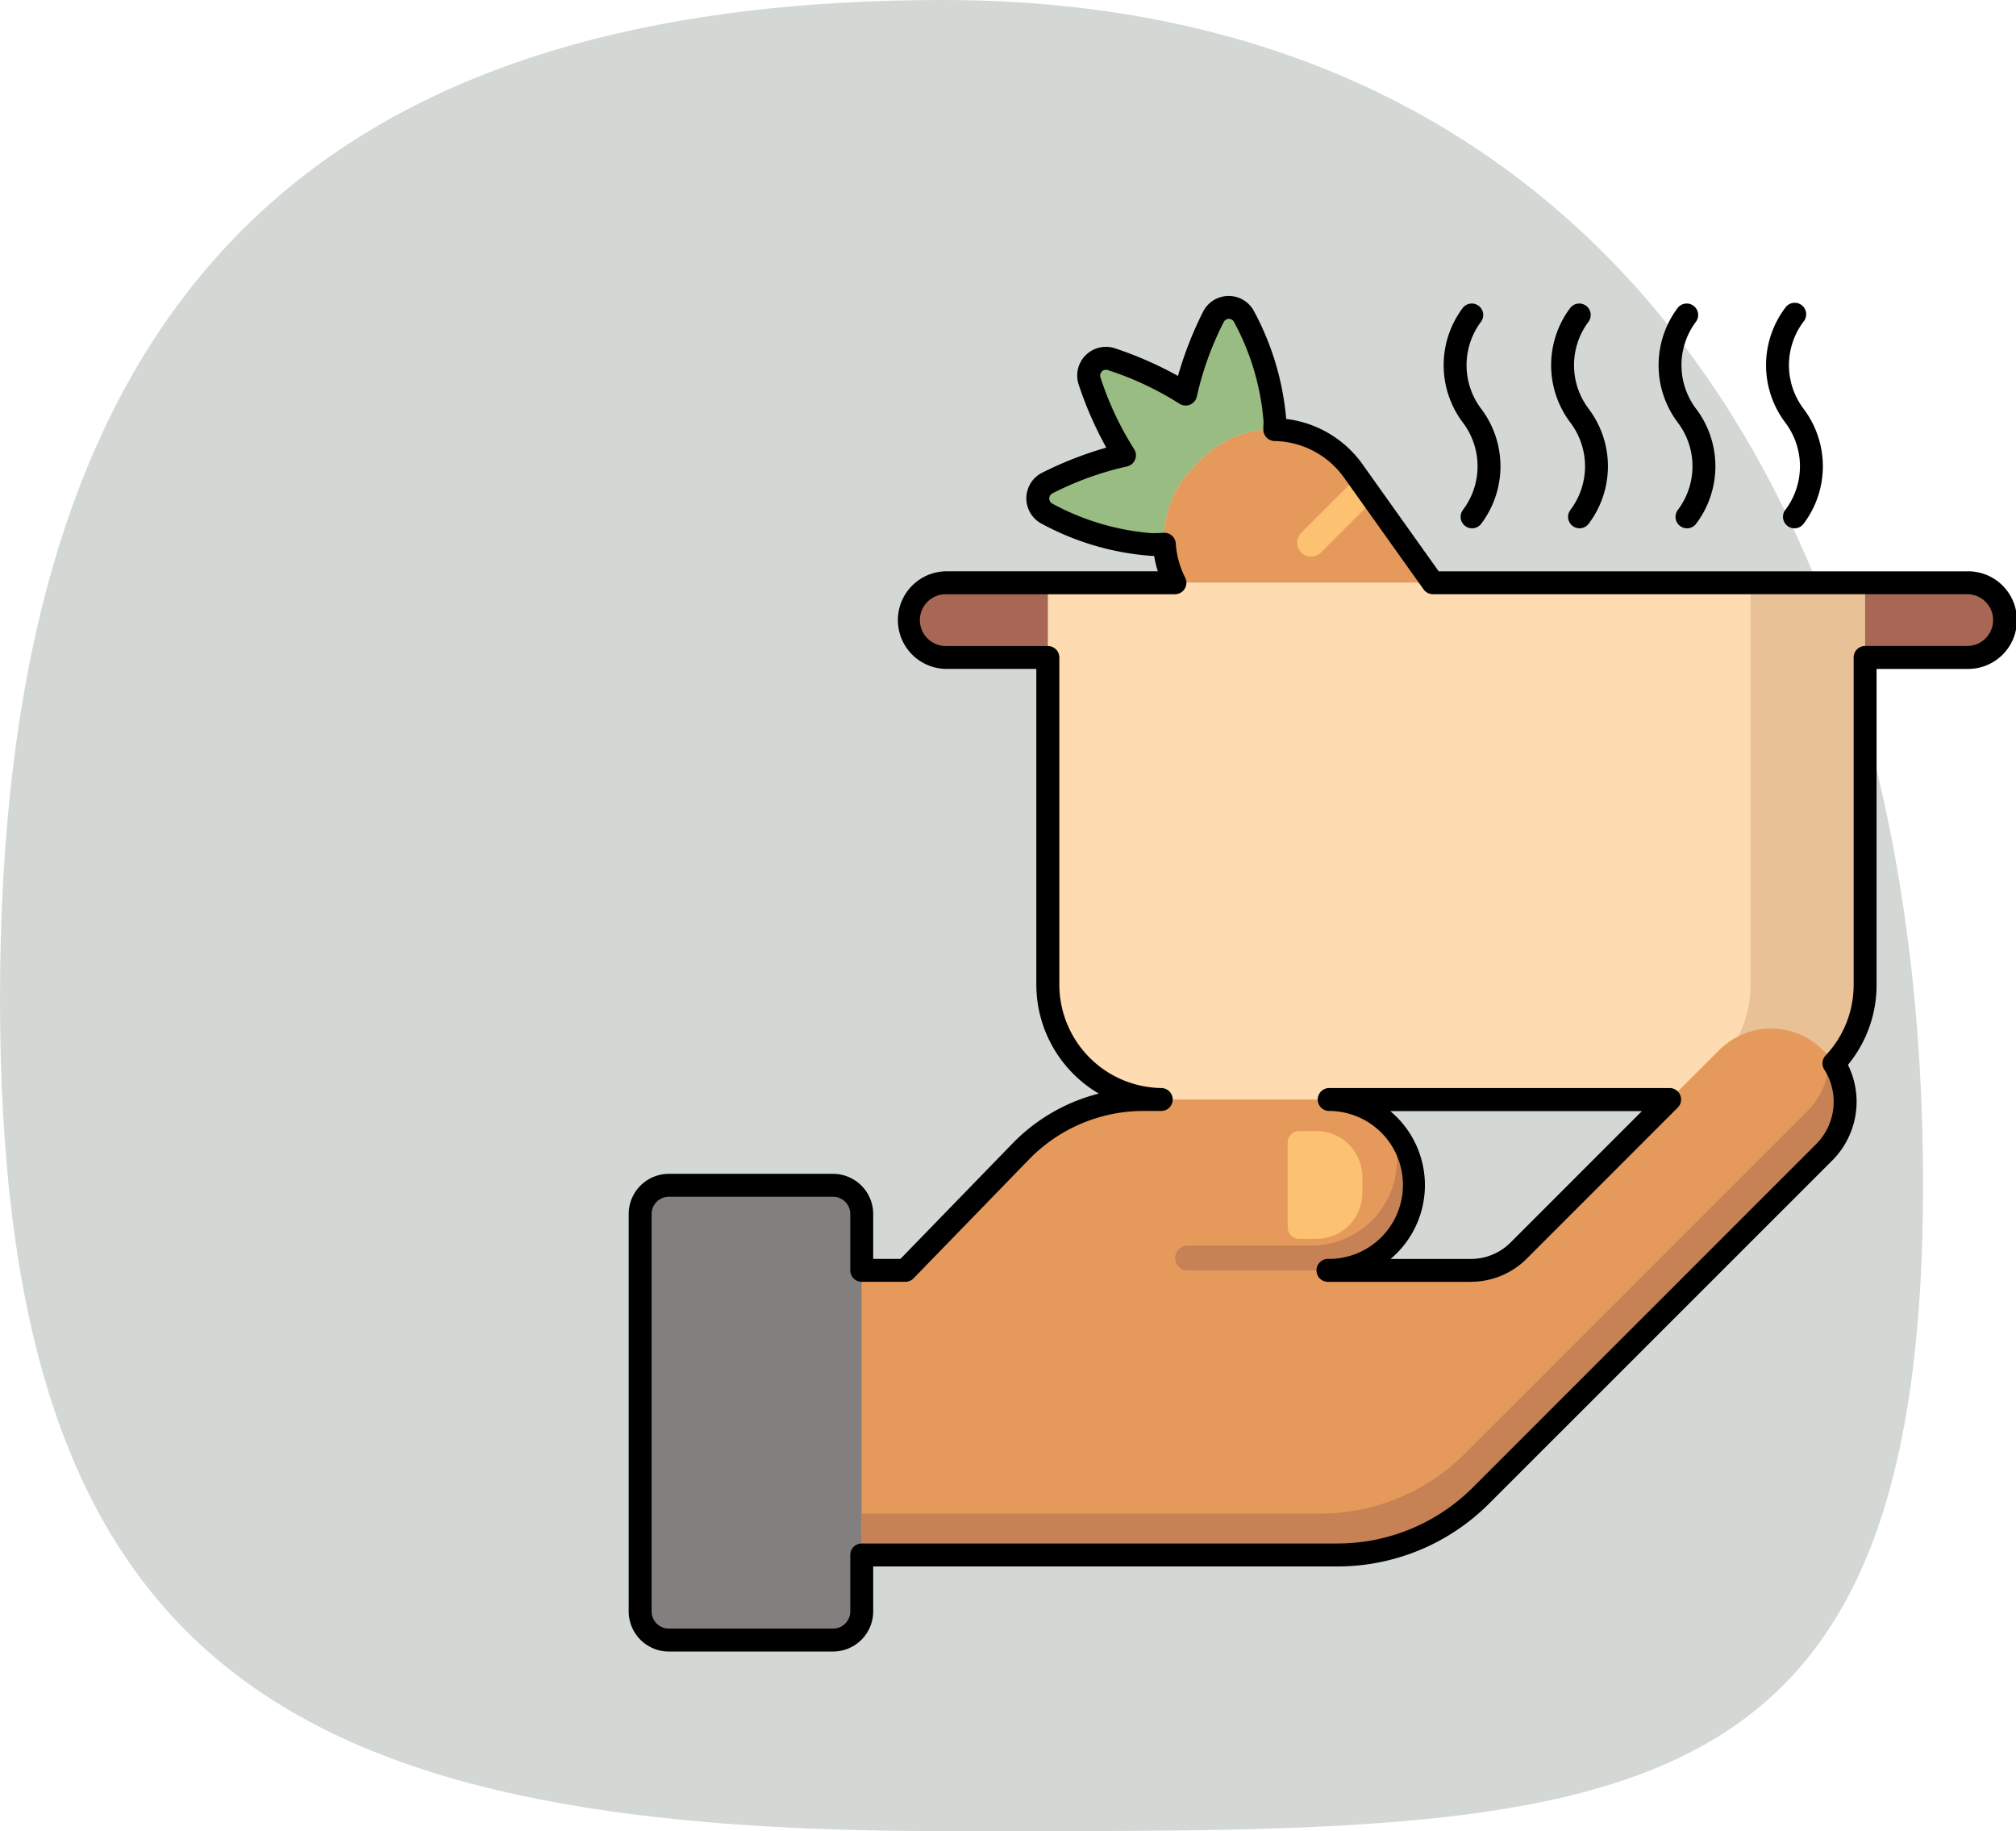
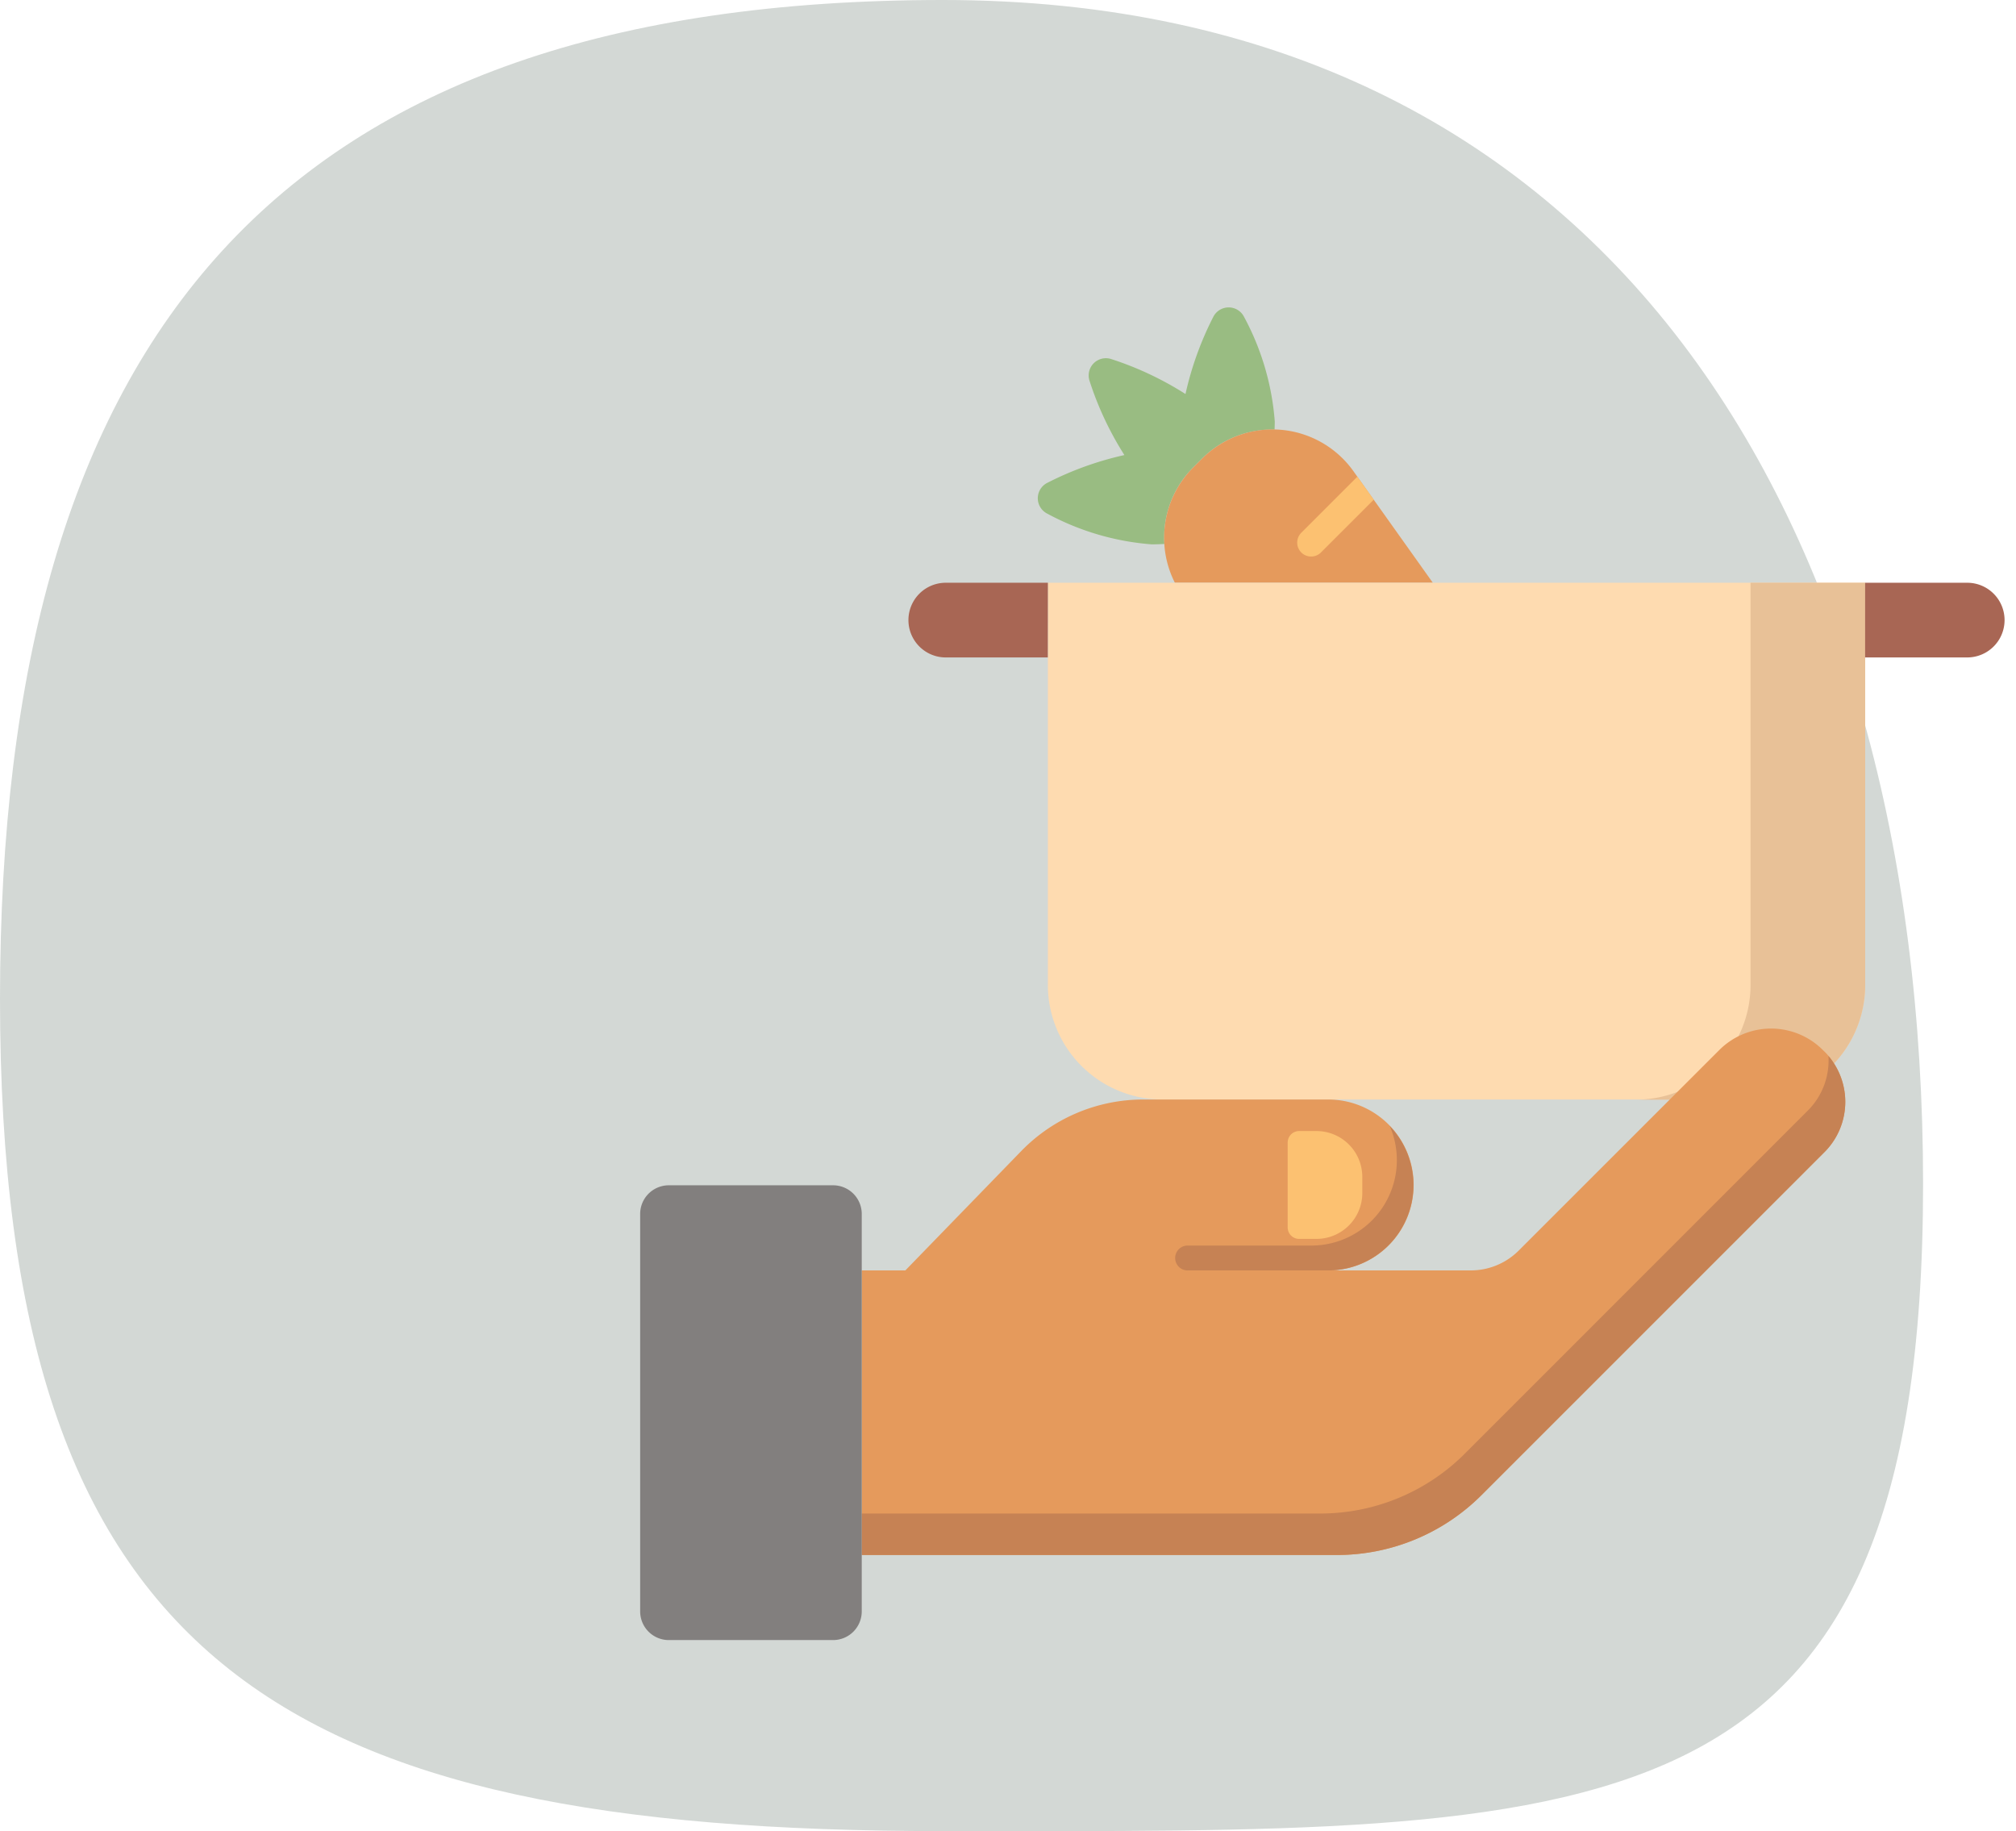
<svg xmlns="http://www.w3.org/2000/svg" width="109.025" height="99.002" viewBox="0 0 109.025 99.002">
  <g id="Préparation_à_la_main" data-name="Préparation à la main" transform="translate(-85)">
    <path id="Tracé_23095" data-name="Tracé 23095" d="M65,11c35.9,0,53,28.1,53,64s-17.1,35-53,35-51-9.1-51-45S29.1,11,65,11Z" transform="translate(71 -11)" fill="#394e42" opacity="0.22" />
    <g id="Chercher_des_résultats_pour_Fait_maison_-_Flaticon-12" data-name="Chercher des résultats pour Fait maison - Flaticon-12" transform="translate(112.094 6.298)">
      <path id="Tracé_39375" data-name="Tracé 39375" d="M86.727,20.359l.483-.483a5.341,5.341,0,0,1,3.92-1.567c.005-.145.01-.292.01-.447a14.146,14.146,0,0,0-1.657-5.639.932.932,0,0,0-1.671,0,17.448,17.448,0,0,0-1.5,4.164A17.464,17.464,0,0,0,82.306,14.5a.932.932,0,0,0-1.181,1.181,17.458,17.458,0,0,0,1.883,4.006,17.475,17.475,0,0,0-4.164,1.5.932.932,0,0,0,0,1.671,14.148,14.148,0,0,0,5.639,1.657c.243,0,.47-.009.688-.022A5.331,5.331,0,0,1,86.727,20.359Z" transform="translate(-49.295 -1.382)" fill="#99bc82" />
      <path id="Tracé_39376" data-name="Tracé 39376" d="M114.91,41.29l-4.293-6.031a5.378,5.378,0,0,0-8.184-.684l-.483.483a5.373,5.373,0,0,0-.99,6.232Z" transform="translate(-64.516 -16.08)" fill="#e59a5c" />
      <path id="Tracé_39377" data-name="Tracé 39377" d="M126.86,41.246l-3.032,3.032a.753.753,0,1,0,1.065,1.065l2.853-2.853Z" transform="translate(-80.549 -21.772)" fill="#fcc171" />
      <path id="Tracé_39378" data-name="Tracé 39378" d="M118.082,87.7h-31.8a6.2,6.2,0,0,1-6.2-6.2V59.762h44.2V81.509A6.2,6.2,0,0,1,118.082,87.7Z" transform="translate(-50.508 -34.553)" fill="#fedbb0" />
      <path id="Tracé_39379" data-name="Tracé 39379" d="M188.948,59.762V81.509a6.2,6.2,0,0,1-6.2,6.2h6.2a6.2,6.2,0,0,0,6.2-6.2V59.762Z" transform="translate(-121.373 -34.553)" fill="#e8c197" />
      <path id="Tracé_39380" data-name="Tracé 39380" d="M107.477,63.8H113a2.019,2.019,0,0,0,0-4.038h-5.522Zm-44.2,0H57.759a2.019,2.019,0,0,1,0-4.038h5.522Z" transform="translate(-33.706 -34.553)" fill="#a86654" />
      <path id="Tracé_39381" data-name="Tracé 39381" d="M99.65,138.8l-.084-.084a3.96,3.96,0,0,0-5.6,0L83.119,149.558a3.666,3.666,0,0,1-2.6,1.074H72.828a4.62,4.62,0,0,0-.024-9.24H62.811a9.2,9.2,0,0,0-6.6,2.791l-6.263,6.449H47.589v15.386h25.7a11.044,11.044,0,0,0,7.808-3.234l18.554-18.55a3.845,3.845,0,0,0,0-5.438Z" transform="translate(-28.08 -88.244)" fill="#e59a5c" />
      <path id="Tracé_39382" data-name="Tracé 39382" d="M99.868,142.349a3.833,3.833,0,0,1-1.115,2.954L80.2,163.854a11.044,11.044,0,0,1-7.808,3.234h-24.8v2.242h25.7A11.044,11.044,0,0,0,81.1,166.1l18.554-18.55A3.843,3.843,0,0,0,99.868,142.349ZM72.8,153.945H65.238a.673.673,0,1,1,0-1.345h6.669a4.619,4.619,0,0,0,4.236-6.464,4.617,4.617,0,0,1-3.34,7.809Z" transform="translate(-28.08 -91.556)" fill="#c68254" />
      <path id="Tracé_39383" data-name="Tracé 39383" d="M122.568,161.284h.937a2.478,2.478,0,0,0,2.478-2.478v-.875a2.478,2.478,0,0,0-2.478-2.478h-.937a.62.62,0,0,0-.62.62v4.592a.62.62,0,0,0,.62.62Z" transform="translate(-79.404 -100.6)" fill="#fcc171" />
      <path id="Tracé_39384" data-name="Tracé 39384" d="M19.34,189.512H10.455a1.549,1.549,0,0,1-1.549-1.549v-21.49a1.549,1.549,0,0,1,1.549-1.549H19.34a1.549,1.549,0,0,1,1.549,1.549v21.49A1.549,1.549,0,0,1,19.34,189.512Z" transform="translate(-1.38 -107.138)" fill="#827f7e" />
-       <path id="Tracé_39385" data-name="Tracé 39385" d="M168.151,23.136a.62.62,0,0,1-.493-.994,3.912,3.912,0,0,0,0-4.718,5.155,5.155,0,0,1,0-6.215.62.62,0,1,1,.987.749,3.913,3.913,0,0,0,0,4.717,5.155,5.155,0,0,1,0,6.217.619.619,0,0,1-.494.245Zm-5.812,0a.62.62,0,0,1-.493-.994,3.912,3.912,0,0,0,0-4.718,5.155,5.155,0,0,1,0-6.215.62.62,0,0,1,.987.749,3.913,3.913,0,0,0,0,4.717,5.155,5.155,0,0,1,0,6.217.619.619,0,0,1-.494.245Zm-5.811,0a.62.62,0,0,1-.493-.994,3.912,3.912,0,0,0,0-4.718,5.155,5.155,0,0,1,0-6.215.62.62,0,0,1,.987.749,3.913,3.913,0,0,0,0,4.717,5.155,5.155,0,0,1,0,6.217.62.62,0,0,1-.494.245Zm-5.812,0a.62.62,0,0,1-.493-.994,3.912,3.912,0,0,0,0-4.718,5.155,5.155,0,0,1,0-6.215.62.62,0,0,1,.987.749,3.913,3.913,0,0,0,0,4.717,5.155,5.155,0,0,1,0,6.217.619.619,0,0,1-.494.245Z" transform="translate(-98.202 -0.871)" />
-       <path id="Tracé_39386" data-name="Tracé 39386" d="M17.96,82.994H9.074a2.171,2.171,0,0,1-2.168-2.168V59.335a2.171,2.171,0,0,1,2.168-2.168H17.96a2.171,2.171,0,0,1,2.168,2.168v2.432H21.6l6.081-6.261a9.872,9.872,0,0,1,4.647-2.678,6.835,6.835,0,0,1-3.377-5.872V29.867h-4.9a2.639,2.639,0,0,1,0-5.277H35.522a5.934,5.934,0,0,1-.2-.833h-.134a14.656,14.656,0,0,1-5.914-1.721,1.551,1.551,0,0,1,0-2.781,19.95,19.95,0,0,1,3.46-1.352,19.9,19.9,0,0,1-1.491-3.4,1.552,1.552,0,0,1,1.967-1.967,19.879,19.879,0,0,1,3.4,1.491,19.91,19.91,0,0,1,1.352-3.46,1.551,1.551,0,0,1,2.781,0,14.932,14.932,0,0,1,1.72,5.786,5.93,5.93,0,0,1,4.14,2.467l4.108,5.771h28.58a2.639,2.639,0,1,1,0,5.277h-4.9v17.09a6.779,6.779,0,0,1-1.548,4.316,4.491,4.491,0,0,1-.834,5.155L53.454,74.978a11.586,11.586,0,0,1-8.246,3.415H20.128v2.432a2.171,2.171,0,0,1-2.168,2.168ZM9.074,58.406a.93.93,0,0,0-.929.929v21.49a.93.93,0,0,0,.929.929H17.96a.93.93,0,0,0,.929-.929V77.773a.62.62,0,0,1,.62-.62h25.7a10.355,10.355,0,0,0,7.37-3.053L71.131,55.55a3.24,3.24,0,0,0,.433-4.021.62.62,0,0,1,.07-.76,5.552,5.552,0,0,0,1.517-3.814V29.247a.62.62,0,0,1,.62-.62h5.522a1.4,1.4,0,1,0,0-2.8h-28.9a.62.62,0,0,1-.5-.26L45.6,19.538a4.717,4.717,0,0,0-3.773-1.991.62.62,0,0,1-.6-.642c0-.138.01-.277.01-.425a13.485,13.485,0,0,0-1.593-5.365.312.312,0,0,0-.56,0,16.926,16.926,0,0,0-1.449,4.008.62.62,0,0,1-.954.4,16.921,16.921,0,0,0-3.859-1.81.312.312,0,0,0-.4.4,16.927,16.927,0,0,0,1.81,3.859.62.62,0,0,1-.4.954,16.943,16.943,0,0,0-4.008,1.449.312.312,0,0,0,0,.56,13.485,13.485,0,0,0,5.365,1.593c.229,0,.442-.008.648-.02a.621.621,0,0,1,.655.58A4.743,4.743,0,0,0,37,24.93a.62.62,0,0,1-.553.9H24.053a1.4,1.4,0,0,0,0,2.8h5.522a.62.62,0,0,1,.62.62V46.957a5.6,5.6,0,0,0,5.491,5.571.62.62,0,1,1-.009,1.239h-.945a8.63,8.63,0,0,0-6.157,2.6l-6.263,6.449a.619.619,0,0,1-.445.188H19.509a.62.62,0,0,1-.62-.62V59.335a.93.93,0,0,0-.929-.929Zm43.366,4.6H44.747a.62.62,0,1,1,0-1.239,4,4,0,0,0,.06-8,.62.62,0,1,1,.012-1.239H63.2a.62.62,0,0,1,.438,1.058l-8.161,8.162a4.264,4.264,0,0,1-3.036,1.255ZM48.1,61.768h4.34a3.035,3.035,0,0,0,2.16-.892l7.1-7.1H48.093a5.215,5.215,0,0,1,.007,8Z" />
    </g>
  </g>
</svg>